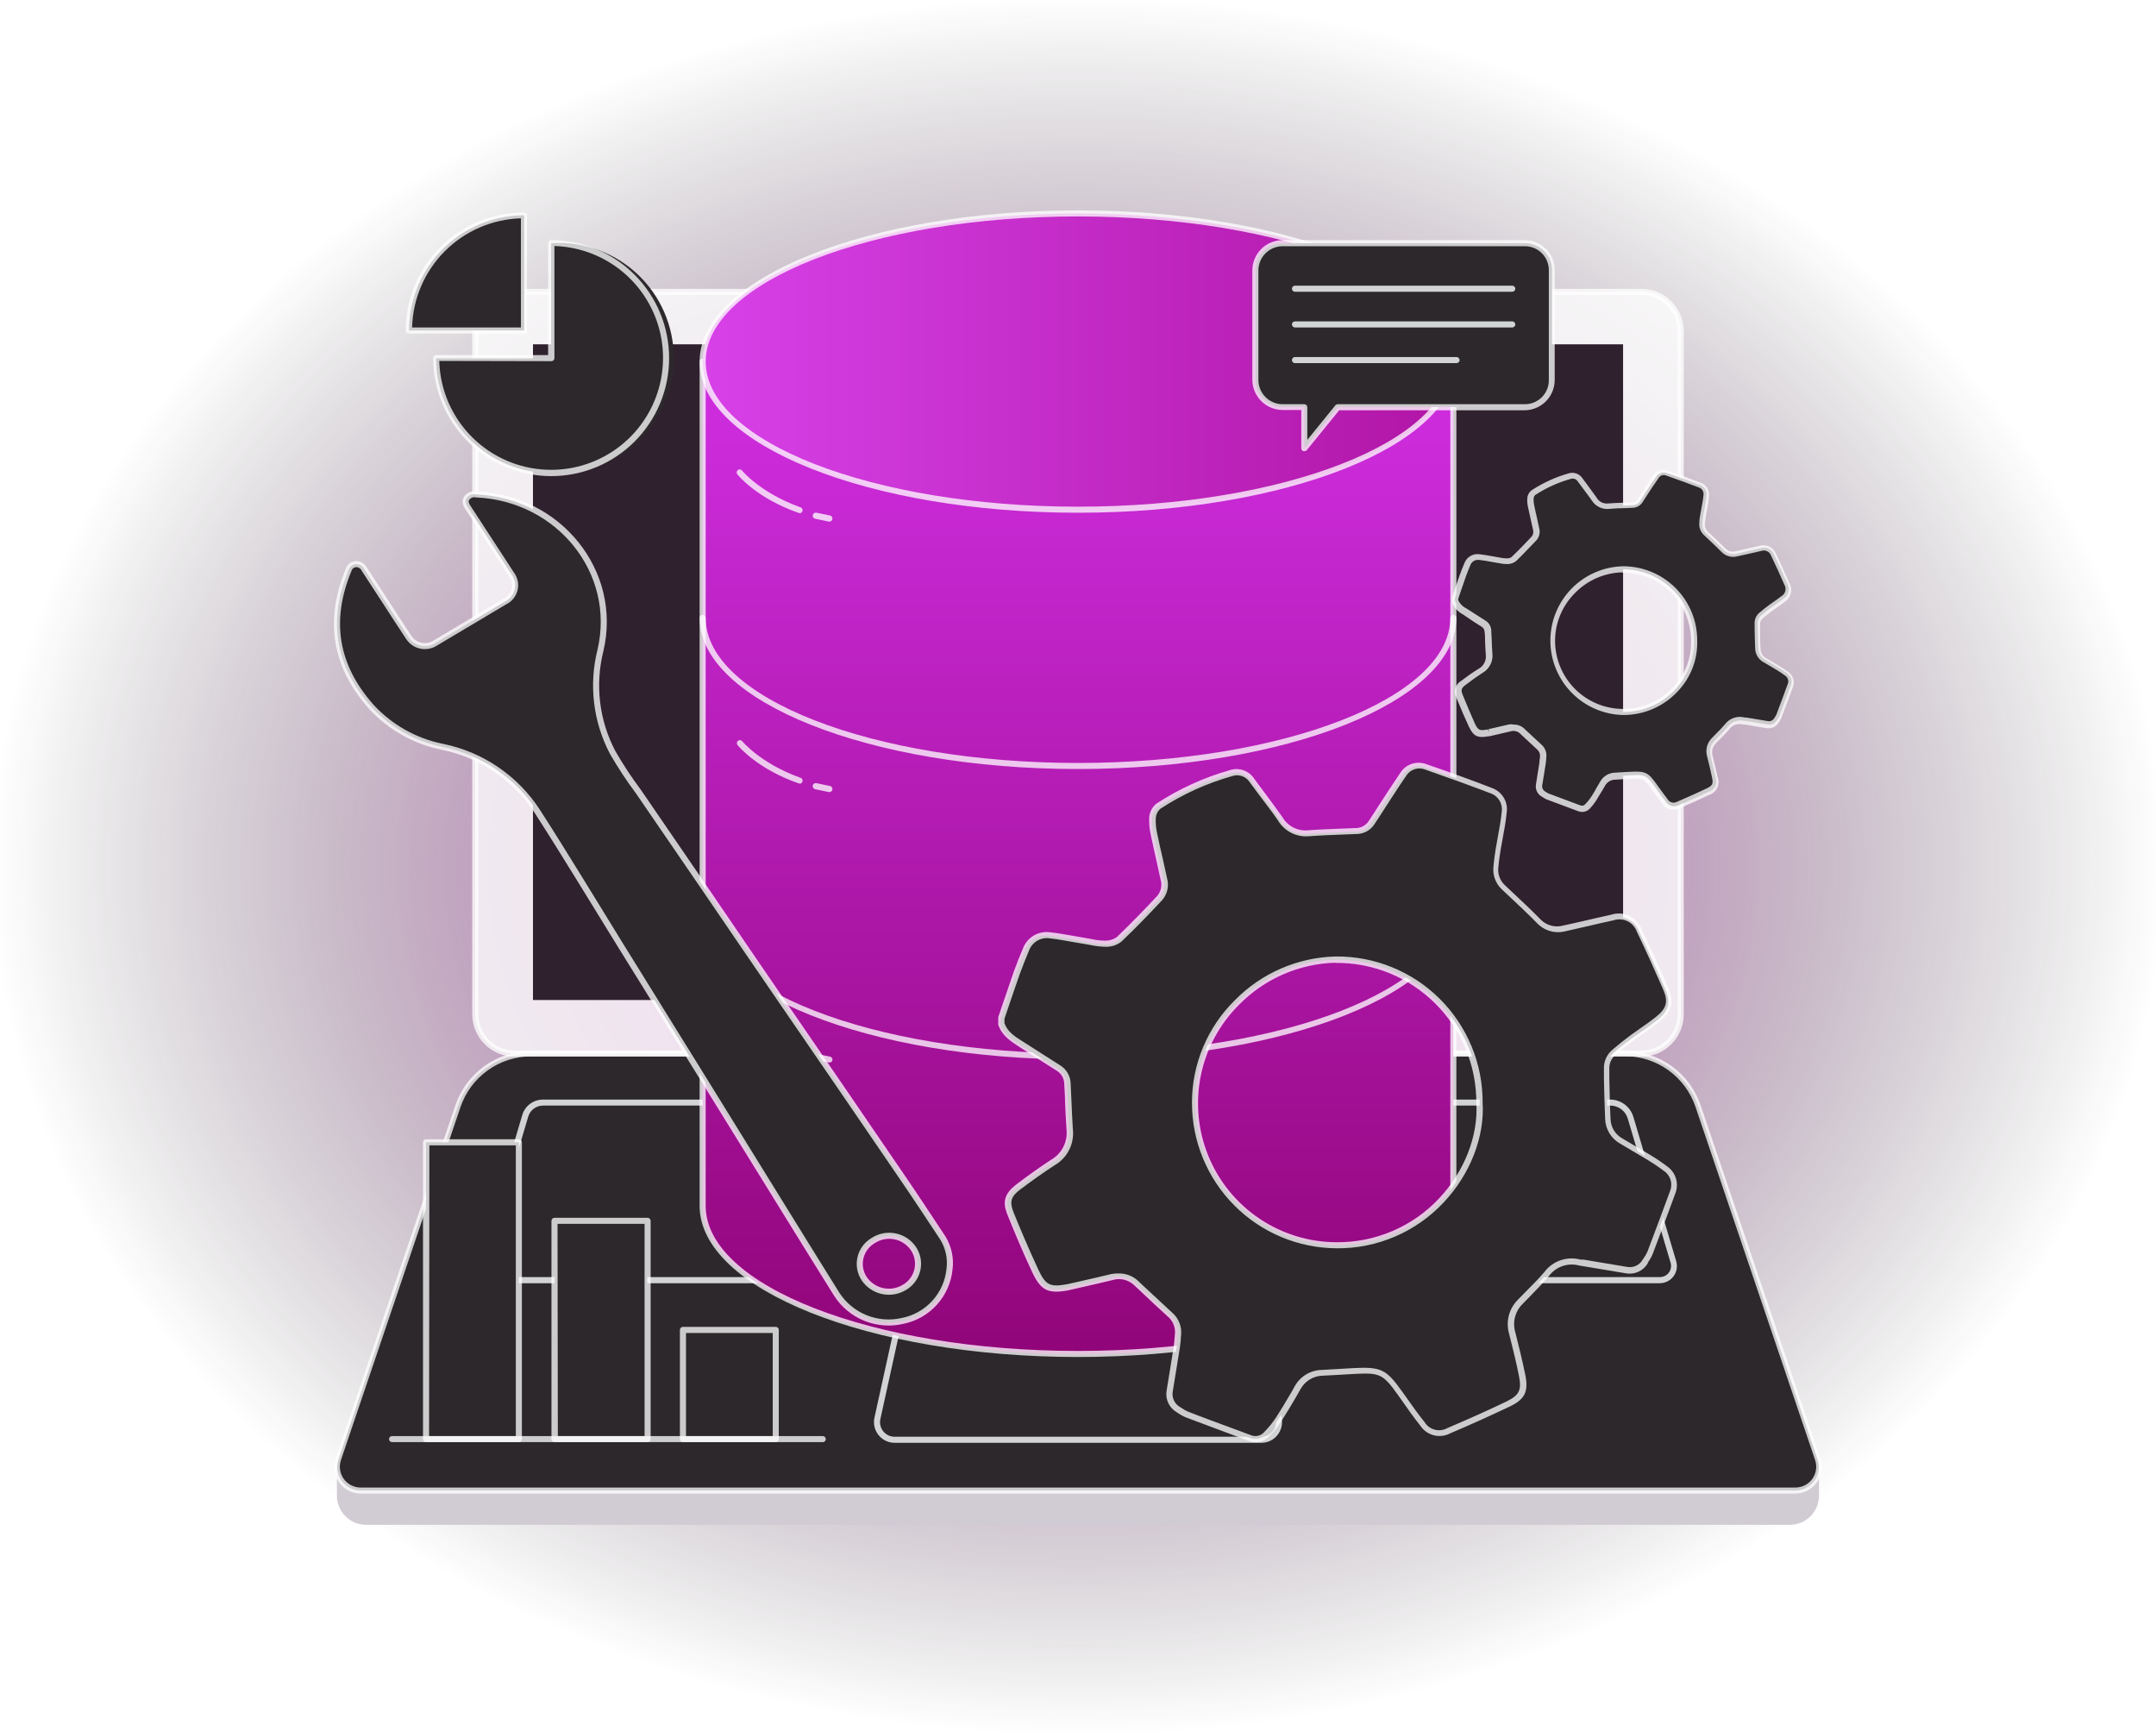
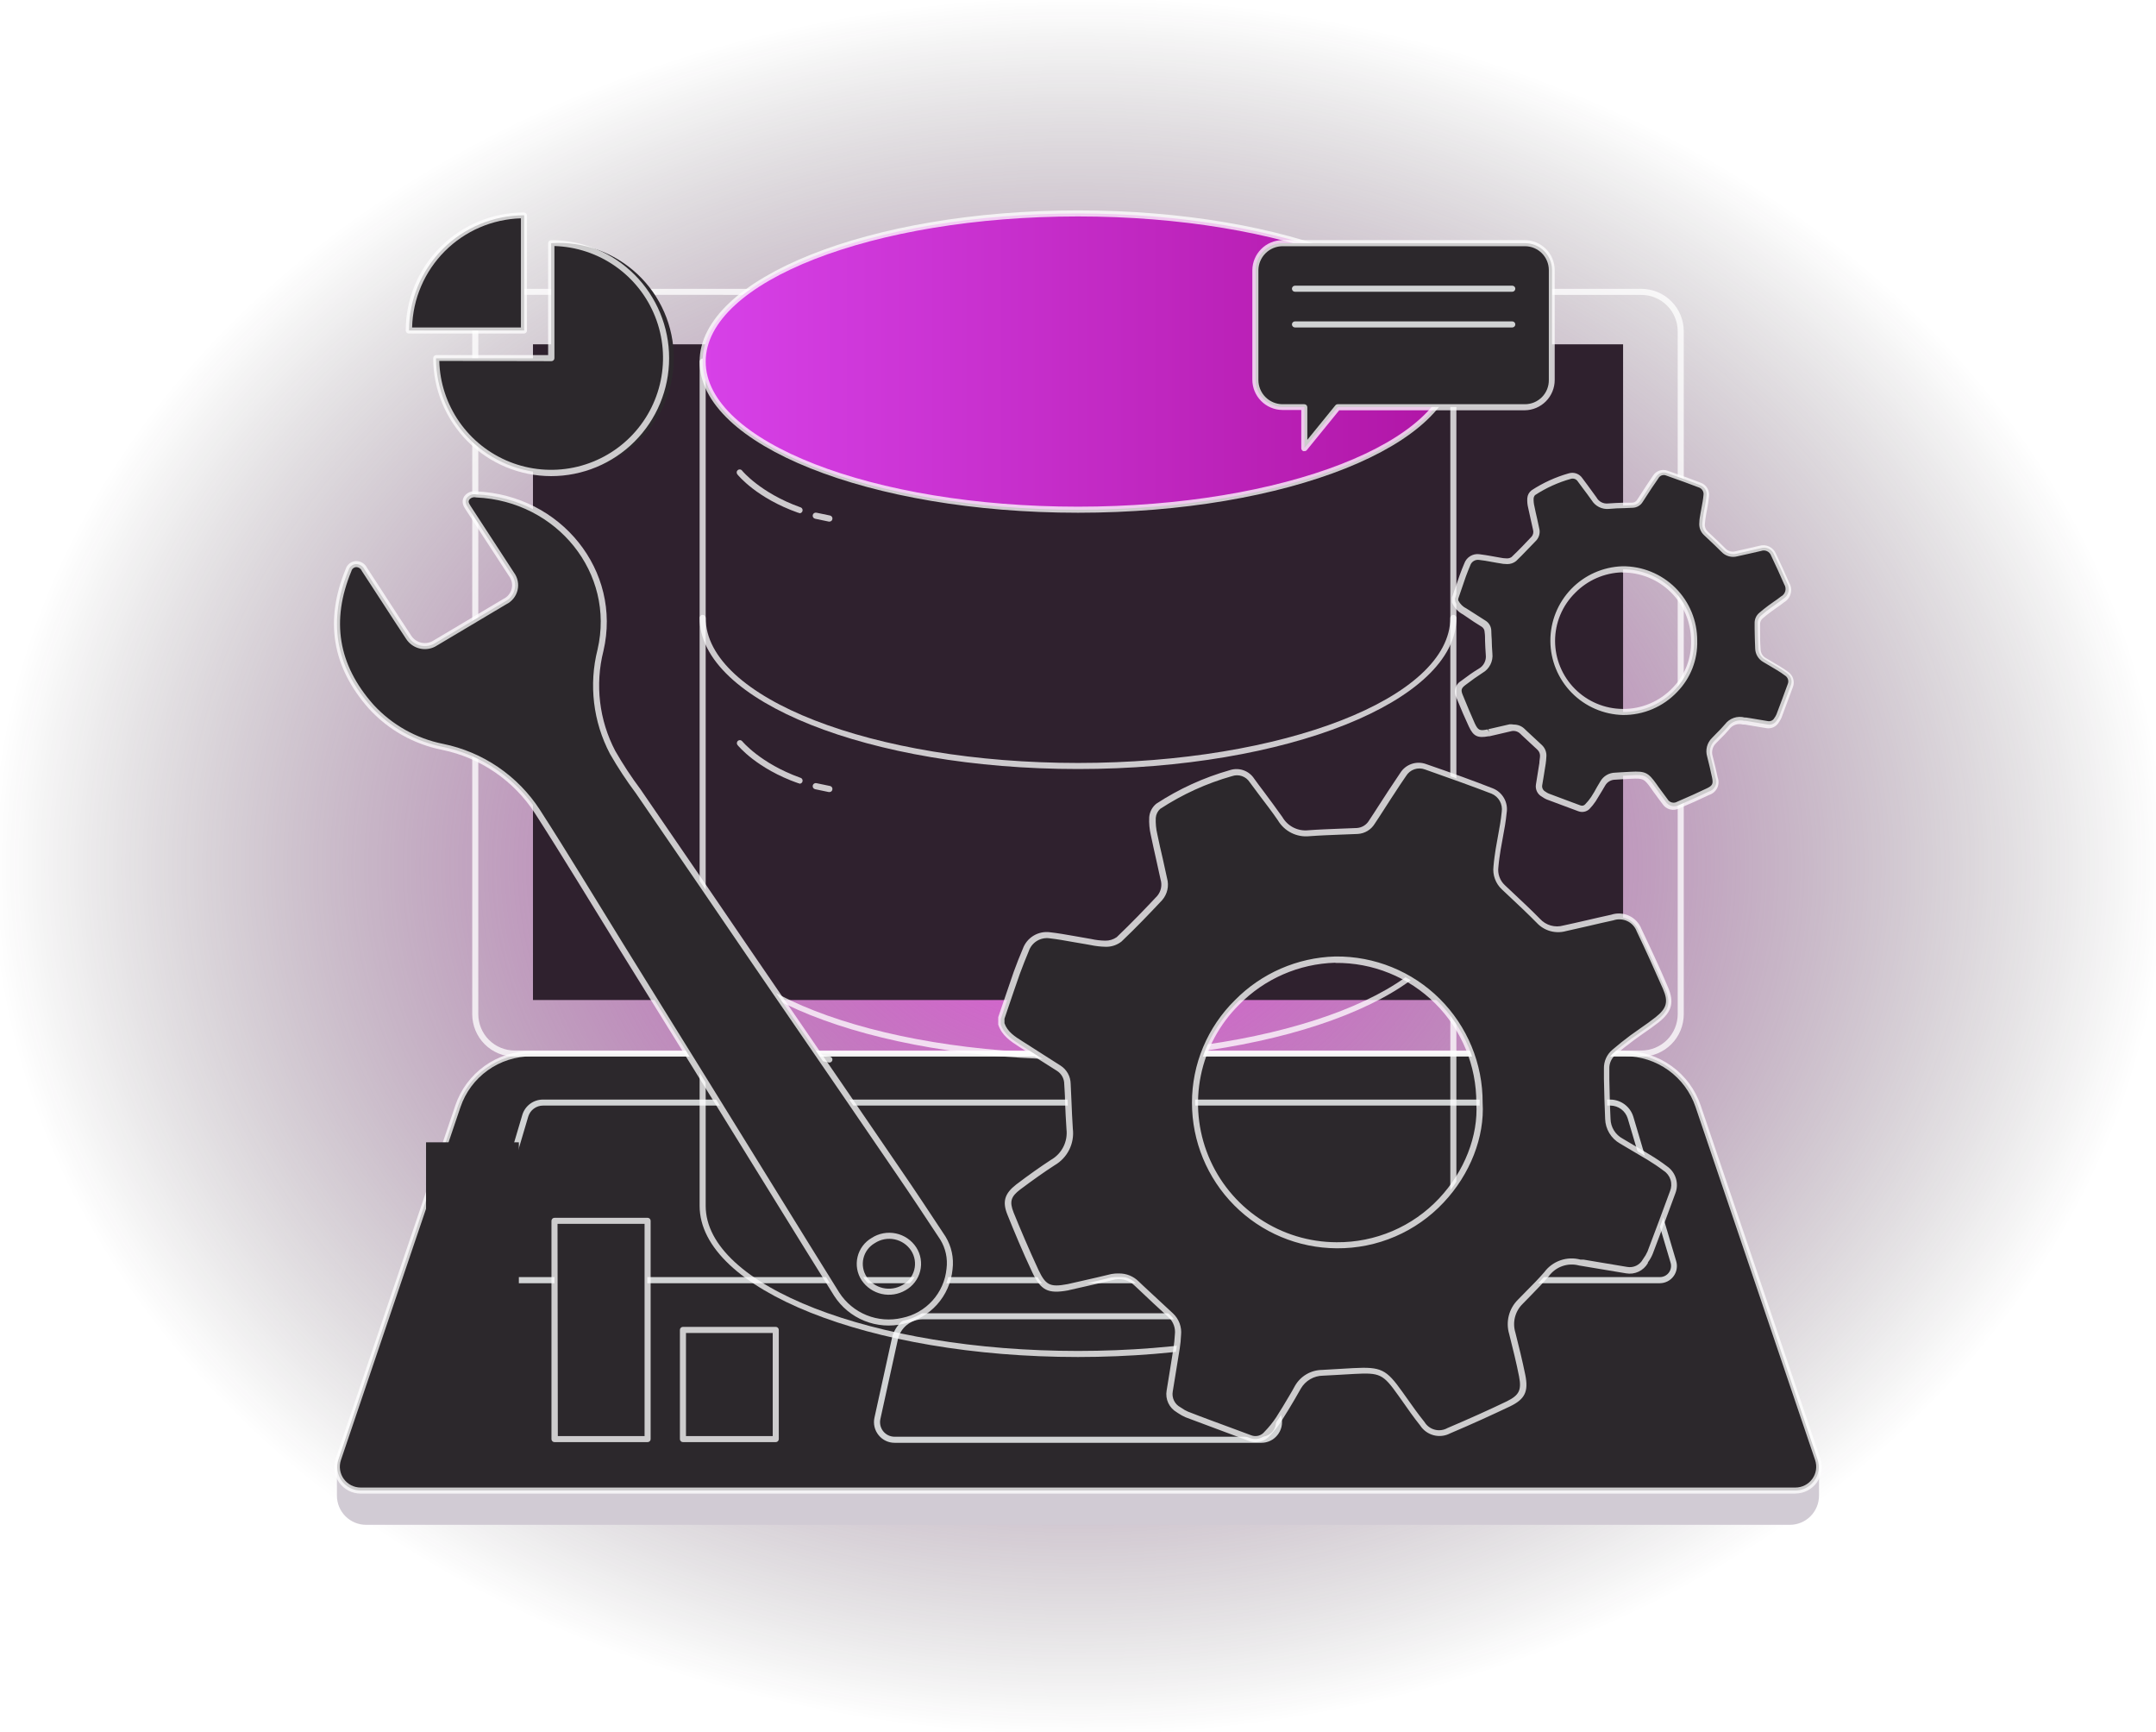
<svg xmlns="http://www.w3.org/2000/svg" width="361" height="290" viewBox="0 0 361 290" fill="none">
  <rect width="361" height="290" fill="url(#paint0_radial_61_144)" />
  <g clip-path="url(#clip0_61_144)">
    <path d="M56.426 245.193H304.574V250.39C304.574 251.685 304.059 252.927 303.144 253.842C302.228 254.758 300.986 255.272 299.691 255.272H61.298C60.004 255.272 58.762 254.758 57.846 253.842C56.931 252.927 56.416 251.685 56.416 250.39V245.193H56.426Z" fill="#D1CBD4" />
    <path d="M300.625 249.527H60.375C59.751 249.524 59.136 249.372 58.583 249.084C58.029 248.796 57.551 248.381 57.189 247.872C56.828 247.364 56.592 246.777 56.501 246.159C56.411 245.541 56.469 244.911 56.67 244.32L76.665 185.187C77.538 182.622 79.192 180.394 81.394 178.816C83.597 177.238 86.238 176.388 88.947 176.386H272.053C274.762 176.388 277.403 177.238 279.606 178.816C281.808 180.394 283.462 182.622 284.334 185.187L304.33 244.32C304.531 244.911 304.589 245.541 304.499 246.159C304.408 246.777 304.172 247.364 303.811 247.872C303.449 248.381 302.971 248.796 302.417 249.084C301.864 249.372 301.249 249.524 300.625 249.527Z" fill="#2C282C" />
    <path d="M300.625 250.045H60.375C59.675 250.042 58.985 249.874 58.363 249.553C57.741 249.233 57.204 248.769 56.796 248.2C56.388 247.631 56.12 246.974 56.015 246.282C55.91 245.59 55.971 244.883 56.193 244.219L76.229 185.085C77.126 182.423 78.836 180.109 81.117 178.47C83.399 176.831 86.138 175.95 88.947 175.95H272.053C274.862 175.95 277.601 176.831 279.883 178.47C282.164 180.109 283.874 182.423 284.771 185.085L304.807 244.209C305.029 244.873 305.089 245.58 304.985 246.272C304.88 246.964 304.612 247.621 304.204 248.19C303.796 248.759 303.259 249.222 302.637 249.543C302.015 249.864 301.325 250.032 300.625 250.035V250.045ZM88.947 176.843C86.333 176.845 83.784 177.665 81.66 179.188C79.535 180.712 77.942 182.863 77.102 185.339L57.076 244.463C56.905 244.985 56.859 245.54 56.944 246.083C57.028 246.626 57.24 247.141 57.561 247.587C57.883 248.032 58.306 248.395 58.795 248.646C59.284 248.897 59.825 249.029 60.375 249.03H300.625C301.178 249.03 301.724 248.899 302.216 248.646C302.708 248.394 303.133 248.027 303.455 247.578C303.778 247.129 303.988 246.609 304.07 246.062C304.151 245.515 304.101 244.956 303.924 244.432L283.898 185.308C283.058 182.832 281.464 180.682 279.34 179.158C277.216 177.634 274.667 176.814 272.053 176.813L88.947 176.843Z" fill="white" fill-opacity="0.76" />
    <path d="M277.94 214.825H83.466C82.959 214.825 82.459 214.708 82.006 214.481C81.553 214.254 81.159 213.924 80.856 213.517C80.553 213.111 80.35 212.639 80.262 212.14C80.174 211.641 80.204 211.128 80.35 210.643L87.455 186.648C87.677 185.908 88.132 185.258 88.751 184.796C89.371 184.333 90.123 184.082 90.896 184.08H269.627C270.492 184.086 271.333 184.367 272.027 184.884C272.721 185.401 273.231 186.125 273.484 186.953L280.66 211.13C280.788 211.556 280.814 212.006 280.738 212.444C280.662 212.883 280.485 213.297 280.221 213.655C279.957 214.014 279.614 214.306 279.218 214.509C278.822 214.711 278.385 214.82 277.94 214.825ZM90.926 185.085C90.371 185.085 89.831 185.264 89.385 185.595C88.939 185.925 88.611 186.391 88.45 186.922L81.345 210.927C81.247 211.26 81.228 211.612 81.29 211.954C81.352 212.296 81.492 212.619 81.699 212.897C81.907 213.176 82.177 213.402 82.487 213.559C82.797 213.715 83.139 213.798 83.486 213.799H277.94C278.23 213.799 278.516 213.73 278.775 213.6C279.034 213.47 279.259 213.281 279.432 213.048C279.605 212.816 279.722 212.546 279.773 212.261C279.824 211.976 279.808 211.682 279.726 211.404L272.54 187.227C272.349 186.61 271.966 186.071 271.448 185.686C270.93 185.301 270.303 185.09 269.658 185.085H90.926Z" fill="#D1D3D4" />
    <path d="M211.204 241.539H149.796C149.28 241.542 148.769 241.428 148.303 241.204C147.837 240.981 147.428 240.655 147.107 240.25C146.781 239.849 146.55 239.38 146.43 238.878C146.311 238.375 146.306 237.852 146.416 237.347L149.35 224C149.617 222.827 150.273 221.779 151.211 221.026C152.148 220.272 153.313 219.858 154.516 219.849H206.484C207.687 219.858 208.852 220.272 209.789 221.026C210.727 221.779 211.383 222.827 211.65 224L214.584 237.347C214.694 237.852 214.689 238.375 214.57 238.878C214.45 239.38 214.219 239.849 213.893 240.25C213.572 240.655 213.163 240.981 212.697 241.204C212.231 241.428 211.72 241.542 211.204 241.539ZM154.516 220.864C153.543 220.868 152.6 221.203 151.842 221.813C151.084 222.424 150.556 223.274 150.344 224.223L147.411 237.561C147.332 237.917 147.334 238.287 147.417 238.643C147.5 238.999 147.662 239.331 147.891 239.616C148.12 239.9 148.411 240.13 148.74 240.287C149.07 240.444 149.431 240.525 149.796 240.524H211.204C211.569 240.525 211.93 240.444 212.26 240.287C212.589 240.13 212.88 239.9 213.109 239.616C213.338 239.331 213.5 238.999 213.583 238.643C213.666 238.287 213.668 237.917 213.589 237.561L210.656 224.223C210.444 223.274 209.916 222.424 209.158 221.813C208.4 221.203 207.457 220.868 206.484 220.864H154.516Z" fill="#D1D3D4" />
-     <path d="M274.824 48.852H86.176C82.527 48.852 79.568 51.81 79.568 55.459V169.779C79.568 173.428 82.527 176.386 86.176 176.386H274.824C278.473 176.386 281.432 173.428 281.432 169.779V55.459C281.432 51.81 278.473 48.852 274.824 48.852Z" fill="white" fill-opacity="0.76" />
    <path d="M274.824 176.894H86.176C84.292 176.894 82.484 176.145 81.152 174.813C79.82 173.481 79.071 171.673 79.071 169.789V55.459C79.071 53.575 79.82 51.768 81.152 50.435C82.484 49.103 84.292 48.354 86.176 48.354H274.824C276.708 48.354 278.516 49.103 279.848 50.435C281.18 51.768 281.929 53.575 281.929 55.459V169.779C281.93 170.713 281.747 171.638 281.391 172.501C281.035 173.364 280.511 174.149 279.852 174.809C279.192 175.47 278.408 175.994 277.545 176.352C276.683 176.71 275.758 176.894 274.824 176.894ZM86.176 49.359C84.561 49.359 83.012 50.001 81.87 51.143C80.728 52.285 80.086 53.834 80.086 55.449V169.779C80.086 171.394 80.728 172.943 81.87 174.085C83.012 175.227 84.561 175.869 86.176 175.869H274.824C276.439 175.869 277.988 175.227 279.13 174.085C280.272 172.943 280.914 171.394 280.914 169.779V55.459C280.914 53.844 280.272 52.295 279.13 51.153C277.988 50.011 276.439 49.369 274.824 49.369L86.176 49.359Z" fill="white" fill-opacity="0.76" />
    <path d="M271.769 57.642H89.241V167.414H271.769V57.642Z" fill="#2F212E" />
-     <path d="M117.651 60.534V201.873C117.651 215.535 145.787 226.7 180.5 226.7C215.213 226.7 243.349 215.596 243.349 201.904V60.534H117.651Z" fill="url(#paint1_linear_61_144)" />
    <path d="M180.5 227.177C145.564 227.177 117.144 215.819 117.144 201.873V60.534C117.144 60.4 117.197 60.271 117.292 60.175C117.388 60.08 117.517 60.027 117.651 60.027H243.349C243.483 60.027 243.612 60.08 243.708 60.175C243.803 60.271 243.856 60.4 243.856 60.534V201.873C243.856 215.819 215.436 227.177 180.5 227.177ZM118.159 61.042V201.873C118.159 215.261 146.122 226.162 180.5 226.162C214.878 226.162 242.841 215.261 242.841 201.873V61.042H118.159Z" fill="white" fill-opacity="0.76" />
    <path d="M180.5 85.331C215.21 85.331 243.349 74.229 243.349 60.534C243.349 46.84 215.21 35.738 180.5 35.738C145.79 35.738 117.651 46.84 117.651 60.534C117.651 74.229 145.79 85.331 180.5 85.331Z" fill="url(#paint2_linear_61_144)" />
    <path d="M180.5 85.838C145.564 85.838 117.144 74.481 117.144 60.534C117.144 46.588 145.564 35.22 180.5 35.22C215.436 35.22 243.856 46.578 243.856 60.534C243.856 74.491 215.436 85.838 180.5 85.838ZM180.5 36.235C146.122 36.235 118.159 47.136 118.159 60.534C118.159 73.932 146.122 84.823 180.5 84.823C214.878 84.823 242.841 73.922 242.841 60.534C242.841 47.147 214.878 36.235 180.5 36.235Z" fill="white" fill-opacity="0.76" />
    <path d="M180.5 128.742C145.564 128.742 117.144 117.395 117.144 103.438C117.144 103.304 117.197 103.175 117.292 103.08C117.388 102.984 117.517 102.931 117.651 102.931C117.786 102.931 117.915 102.984 118.01 103.08C118.105 103.175 118.159 103.304 118.159 103.438C118.159 116.836 146.122 127.727 180.5 127.727C214.878 127.727 242.841 116.836 242.841 103.438C242.841 103.304 242.895 103.175 242.99 103.08C243.085 102.984 243.214 102.931 243.349 102.931C243.483 102.931 243.612 102.984 243.708 103.08C243.803 103.175 243.856 103.304 243.856 103.438C243.856 117.395 215.436 128.742 180.5 128.742Z" fill="white" fill-opacity="0.76" />
    <path d="M180.5 177.371C145.564 177.371 117.144 166.013 117.144 152.057C117.144 151.922 117.197 151.793 117.292 151.698C117.388 151.603 117.517 151.549 117.651 151.549C117.785 151.552 117.913 151.606 118.007 151.701C118.102 151.796 118.156 151.923 118.159 152.057C118.159 165.455 146.122 176.356 180.5 176.356C214.878 176.356 242.841 165.455 242.841 152.057C242.844 151.923 242.898 151.796 242.993 151.701C243.087 151.606 243.215 151.552 243.349 151.549C243.483 151.549 243.612 151.603 243.708 151.698C243.803 151.793 243.856 151.922 243.856 152.057C243.856 166.013 215.436 177.371 180.5 177.371Z" fill="white" fill-opacity="0.76" />
    <path d="M133.81 85.838H133.637C126.675 83.372 123.63 79.606 123.487 79.444C123.439 79.393 123.402 79.332 123.378 79.266C123.355 79.2 123.345 79.129 123.35 79.059C123.355 78.989 123.375 78.921 123.408 78.859C123.44 78.797 123.486 78.742 123.541 78.698C123.596 78.654 123.659 78.623 123.727 78.605C123.795 78.587 123.866 78.583 123.935 78.594C124.005 78.605 124.071 78.63 124.13 78.668C124.19 78.706 124.24 78.756 124.279 78.814C124.279 78.814 127.324 82.519 133.962 84.904C134.097 84.927 134.217 85.003 134.296 85.114C134.375 85.225 134.406 85.364 134.383 85.498C134.361 85.633 134.285 85.753 134.174 85.832C134.062 85.911 133.924 85.942 133.79 85.919L133.81 85.838Z" fill="white" fill-opacity="0.76" />
    <path d="M138.885 87.32H138.773L136.49 86.843C136.355 86.816 136.237 86.737 136.16 86.623C136.084 86.508 136.057 86.369 136.084 86.234C136.111 86.1 136.19 85.981 136.304 85.905C136.418 85.829 136.558 85.801 136.693 85.828L138.987 86.305C139.052 86.32 139.114 86.347 139.169 86.385C139.224 86.424 139.27 86.473 139.306 86.529C139.342 86.586 139.366 86.649 139.378 86.715C139.389 86.781 139.387 86.849 139.372 86.914C139.353 87.029 139.293 87.133 139.204 87.207C139.114 87.282 139.001 87.322 138.885 87.32Z" fill="white" fill-opacity="0.76" />
    <path d="M133.81 131.117H133.637C126.675 128.651 123.63 124.885 123.487 124.723C123.404 124.618 123.366 124.484 123.382 124.351C123.397 124.218 123.464 124.096 123.569 124.012C123.674 123.929 123.808 123.891 123.941 123.907C124.074 123.922 124.195 123.989 124.279 124.094C124.279 124.094 127.324 127.798 133.962 130.184C134.097 130.207 134.217 130.282 134.296 130.393C134.375 130.505 134.406 130.643 134.383 130.777C134.361 130.912 134.285 131.032 134.174 131.111C134.062 131.19 133.924 131.222 133.79 131.199L133.81 131.117Z" fill="white" fill-opacity="0.76" />
    <path d="M138.885 132.599H138.773L136.49 132.122C136.355 132.095 136.237 132.016 136.16 131.902C136.084 131.788 136.057 131.648 136.084 131.513C136.111 131.379 136.19 131.26 136.304 131.184C136.418 131.108 136.558 131.08 136.693 131.107L138.987 131.584C139.052 131.598 139.113 131.624 139.168 131.661C139.223 131.699 139.27 131.747 139.306 131.802C139.342 131.858 139.366 131.921 139.377 131.986C139.389 132.052 139.387 132.119 139.372 132.183C139.355 132.3 139.296 132.406 139.207 132.483C139.117 132.559 139.003 132.601 138.885 132.599Z" fill="white" fill-opacity="0.76" />
    <path d="M133.81 176.397H133.637C126.675 173.93 123.63 170.165 123.487 170.002C123.404 169.897 123.366 169.763 123.382 169.63C123.397 169.497 123.464 169.375 123.569 169.292C123.674 169.209 123.808 169.171 123.941 169.186C124.074 169.201 124.195 169.268 124.279 169.373C124.279 169.373 127.324 173.078 133.962 175.463C134.097 175.486 134.217 175.561 134.296 175.672C134.375 175.784 134.406 175.922 134.383 176.057C134.361 176.191 134.285 176.311 134.174 176.39C134.062 176.469 133.924 176.501 133.79 176.478L133.81 176.397Z" fill="white" fill-opacity="0.76" />
    <path d="M138.885 177.879H138.773L136.49 177.401C136.424 177.388 136.362 177.362 136.307 177.325C136.252 177.288 136.204 177.24 136.168 177.184C136.131 177.128 136.105 177.066 136.093 177.001C136.08 176.935 136.08 176.868 136.094 176.803C136.107 176.738 136.133 176.676 136.171 176.621C136.208 176.566 136.256 176.519 136.312 176.484C136.368 176.448 136.43 176.423 136.495 176.412C136.561 176.4 136.628 176.402 136.693 176.417L138.987 176.894C139.052 176.907 139.113 176.933 139.168 176.971C139.223 177.008 139.27 177.056 139.306 177.112C139.342 177.168 139.366 177.23 139.377 177.296C139.389 177.361 139.387 177.428 139.372 177.493C139.349 177.604 139.287 177.703 139.198 177.773C139.109 177.844 138.998 177.881 138.885 177.879Z" fill="white" fill-opacity="0.76" />
    <path d="M167.579 170.55C168.442 168.023 169.284 165.475 170.167 162.988C170.634 161.679 171.182 160.4 171.69 159.121C171.972 158.315 172.524 157.631 173.253 157.185C173.982 156.739 174.842 156.559 175.689 156.675C177.719 156.898 179.749 157.335 181.779 157.69C182.861 157.927 183.961 158.069 185.067 158.116C185.882 158.131 186.679 157.874 187.331 157.386C189.665 155.163 191.909 152.828 194.121 150.474C194.493 150.034 194.75 149.509 194.871 148.946C194.991 148.383 194.971 147.799 194.812 147.246C194.294 144.779 193.695 142.333 193.187 139.867C192.954 138.911 192.865 137.926 192.924 136.944C192.951 136.585 193.05 136.235 193.213 135.914C193.377 135.594 193.603 135.309 193.878 135.076C197.637 132.624 201.743 130.749 206.058 129.514C206.697 129.309 207.386 129.322 208.017 129.55C208.649 129.777 209.187 130.207 209.549 130.772C211.102 132.904 212.736 134.995 214.228 137.177C214.713 138.001 215.424 138.668 216.277 139.098C217.13 139.528 218.089 139.703 219.04 139.603C221.739 139.4 224.439 139.359 227.16 139.227C227.657 139.201 228.139 139.052 228.566 138.796C228.992 138.539 229.349 138.182 229.606 137.756C230.57 136.335 231.473 134.873 232.417 133.432C233.229 132.193 234.031 130.955 234.894 129.757C235.268 129.143 235.845 128.679 236.525 128.443C237.204 128.208 237.945 128.217 238.619 128.468C242.364 129.757 246.099 131.087 249.784 132.528C250.487 132.801 251.074 133.309 251.444 133.967C251.814 134.624 251.945 135.389 251.814 136.132C251.621 138.212 251.144 140.252 250.799 142.323C250.637 143.338 250.494 144.262 250.413 145.246C250.339 145.876 250.413 146.514 250.63 147.11C250.847 147.706 251.2 148.242 251.662 148.677C253.631 150.534 255.63 152.361 257.528 154.3C258.078 154.886 258.776 155.31 259.549 155.529C260.321 155.747 261.139 155.75 261.913 155.538C264.583 154.96 267.242 154.31 269.911 153.732C270.79 153.436 271.748 153.493 272.585 153.89C273.423 154.288 274.072 154.995 274.398 155.863C275.92 159.05 277.389 162.264 278.803 165.506C279.818 167.86 279.462 169.231 277.422 170.834C276.052 171.931 274.57 172.864 273.159 173.879C272.144 174.631 271.129 175.412 270.206 176.234C269.799 176.57 269.475 176.994 269.259 177.474C269.042 177.955 268.939 178.479 268.957 179.005C269.028 181.807 269.069 184.608 269.201 187.399C269.219 188.159 269.435 188.901 269.826 189.552C270.218 190.203 270.772 190.741 271.434 191.114C272.966 192.038 274.479 192.911 276.042 193.844C276.991 194.411 277.909 195.027 278.793 195.692C279.432 196.113 279.905 196.743 280.131 197.474C280.357 198.206 280.322 198.993 280.031 199.701C278.803 203.081 277.534 206.441 276.265 209.851C276.037 210.355 275.758 210.835 275.433 211.282C275.131 211.825 274.665 212.26 274.102 212.524C273.539 212.788 272.908 212.869 272.297 212.754L265.019 211.475C264.836 211.475 264.654 211.475 264.471 211.384C263.455 211.113 262.382 211.154 261.39 211.501C260.398 211.849 259.533 212.487 258.909 213.332C257.538 214.956 255.986 216.377 254.514 217.951C253.831 218.623 253.344 219.469 253.107 220.397C252.869 221.325 252.888 222.301 253.164 223.219C253.763 225.573 254.341 227.938 254.828 230.324C255.316 232.709 254.828 233.927 252.545 235.033C249.246 236.617 245.907 238.078 242.547 239.53C241.801 239.939 240.927 240.047 240.104 239.831C239.281 239.616 238.572 239.094 238.122 238.373C236.822 236.738 235.635 235.013 234.417 233.298C231.808 229.633 231.159 229.309 226.662 229.532C224.906 229.623 223.16 229.735 221.415 229.836C220.579 229.843 219.759 230.068 219.037 230.488C218.314 230.908 217.713 231.509 217.294 232.232C216.218 233.998 215.203 235.794 214.086 237.52C213.49 238.418 212.811 239.257 212.056 240.027C211.728 240.422 211.284 240.704 210.786 240.832C210.288 240.959 209.763 240.926 209.285 240.737C205.743 239.428 202.18 238.119 198.668 236.779C198.193 236.566 197.74 236.304 197.319 235.997C196.773 235.699 196.336 235.236 196.068 234.675C195.801 234.114 195.716 233.483 195.827 232.871C196.212 230.466 196.618 228.07 196.994 225.675C197.105 224.944 197.166 224.213 197.207 223.472C197.275 222.874 197.2 222.268 196.991 221.704C196.781 221.14 196.441 220.633 195.999 220.224C194.071 218.458 192.162 216.672 190.254 214.875C189.712 214.349 189.04 213.978 188.307 213.8C187.573 213.621 186.805 213.642 186.082 213.86C183.728 214.449 181.353 214.967 178.977 215.505L178.703 215.576C175.608 216.134 174.643 215.728 173.263 212.886C171.771 209.719 170.411 206.491 169.102 203.243C168.29 201.213 168.645 200.137 170.38 198.818C172.116 197.498 174.187 195.996 176.176 194.707C177.144 194.157 177.928 193.334 178.432 192.342C178.935 191.349 179.136 190.23 179.008 189.125C178.835 186.608 178.774 184.05 178.643 181.563C178.639 181.036 178.502 180.519 178.244 180.06C177.987 179.6 177.618 179.213 177.171 178.934C175.08 177.594 172.959 176.275 170.868 174.925C169.508 174.032 168.117 173.149 167.559 171.474L167.579 170.55ZM247.764 184.618C247.771 181.459 247.151 178.329 245.941 175.41C244.731 172.492 242.954 169.842 240.713 167.615C238.472 165.387 235.812 163.626 232.886 162.433C229.961 161.24 226.827 160.639 223.668 160.664C212.625 160.613 200.1 170.296 200.11 184.649C200.152 190.929 202.66 196.941 207.093 201.389C211.527 205.838 217.53 208.366 223.81 208.43C239.177 208.491 248.403 195.235 247.744 184.618H247.764Z" fill="#2C282C" />
    <path d="M210.179 241.428C209.814 241.428 209.452 241.359 209.113 241.225L206.22 240.149C203.642 239.195 201.074 238.241 198.506 237.266C198.057 237.072 197.629 236.834 197.227 236.556L197.045 236.434C196.421 236.077 195.923 235.537 195.618 234.887C195.312 234.236 195.215 233.508 195.339 232.8C195.502 231.785 195.674 230.679 195.857 229.613C196.07 228.273 196.293 226.944 196.507 225.553C196.598 224.924 196.669 224.244 196.72 223.401C196.784 222.881 196.725 222.353 196.549 221.86C196.373 221.366 196.084 220.921 195.705 220.559C194.03 219.037 192.386 217.514 190.731 215.931L189.96 215.21C189.483 214.737 188.886 214.403 188.233 214.244C187.58 214.084 186.896 214.106 186.255 214.307C184.601 214.713 182.936 215.088 181.282 215.464L179.049 215.971L178.856 216.022C175.466 216.641 174.288 216.022 172.867 213.048C171.223 209.567 169.771 206.055 168.696 203.385C167.802 201.193 168.188 199.833 170.137 198.31C172.329 196.646 174.197 195.337 175.963 194.179C176.854 193.677 177.577 192.922 178.041 192.01C178.505 191.098 178.69 190.07 178.572 189.054C178.46 187.491 178.399 185.927 178.328 184.364C178.328 183.41 178.247 182.446 178.196 181.492C178.197 181.045 178.084 180.605 177.867 180.214C177.651 179.823 177.337 179.494 176.958 179.259L174.298 177.574C173.08 176.803 171.862 176.031 170.655 175.25C169.203 174.306 167.741 173.362 167.143 171.535C167.133 171.481 167.133 171.426 167.143 171.372V170.449C167.132 170.395 167.132 170.34 167.143 170.286L167.914 168.023C168.513 166.247 169.112 164.481 169.731 162.714C170.218 161.354 170.746 160.045 171.263 158.827C171.59 157.922 172.216 157.155 173.037 156.653C173.858 156.151 174.826 155.944 175.78 156.066C177.14 156.218 178.511 156.462 179.84 156.695C180.53 156.817 181.221 156.949 181.87 157.051L182.682 157.193C183.465 157.37 184.265 157.465 185.068 157.477C185.753 157.489 186.425 157.283 186.986 156.888C189.473 154.513 191.807 152.077 193.756 149.996C194.077 149.62 194.297 149.168 194.396 148.684C194.496 148.2 194.471 147.698 194.324 147.225C194.091 146.129 193.847 145.043 193.604 143.957C193.299 142.587 192.985 141.217 192.7 139.836C192.465 138.839 192.373 137.814 192.426 136.791C192.463 136.357 192.587 135.934 192.791 135.549C192.995 135.163 193.275 134.823 193.614 134.548C197.415 132.059 201.574 130.163 205.946 128.925C206.687 128.684 207.487 128.694 208.221 128.955C208.956 129.216 209.583 129.712 210.006 130.366C210.554 131.128 211.112 131.869 211.681 132.62C212.696 133.97 213.711 135.37 214.726 136.791C215.158 137.54 215.799 138.148 216.57 138.539C217.342 138.93 218.21 139.088 219.07 138.994C220.826 138.862 222.612 138.801 224.338 138.73L227.19 138.618C227.603 138.592 228.004 138.465 228.358 138.249C228.711 138.034 229.007 137.735 229.22 137.38C229.788 136.538 230.336 135.675 230.885 134.822C231.26 134.233 231.646 133.635 232.032 133.056L232.438 132.427C233.107 131.412 233.787 130.397 234.468 129.382C234.909 128.682 235.577 128.154 236.36 127.887C237.143 127.619 237.994 127.627 238.771 127.91C243.278 129.463 246.729 130.711 249.936 131.97C250.741 132.285 251.413 132.868 251.838 133.62C252.264 134.373 252.416 135.249 252.271 136.101C252.139 137.492 251.885 138.892 251.631 140.232C251.509 140.932 251.377 141.623 251.266 142.262C251.124 143.176 250.971 144.16 250.89 145.155C250.814 145.713 250.873 146.282 251.064 146.812C251.255 147.342 251.572 147.818 251.986 148.2L253.367 149.499C254.859 150.9 256.412 152.351 257.863 153.833C258.348 154.362 258.97 154.745 259.66 154.941C260.35 155.136 261.081 155.136 261.771 154.939C263.07 154.665 264.369 154.361 265.658 154.067C266.948 153.772 268.399 153.427 269.779 153.133C270.772 152.802 271.854 152.868 272.8 153.316C273.746 153.765 274.481 154.561 274.854 155.538C276.377 158.736 277.899 161.984 279.259 165.201C280.376 167.759 279.97 169.373 277.737 171.139C276.925 171.778 276.062 172.387 275.22 172.966C274.631 173.382 274.042 173.788 273.464 174.224C272.388 175.016 271.434 175.777 270.541 176.559C270.189 176.844 269.908 177.207 269.721 177.619C269.534 178.031 269.446 178.482 269.465 178.934V180.67C269.515 182.852 269.556 185.105 269.668 187.318C269.683 187.998 269.879 188.663 270.236 189.242C270.593 189.822 271.097 190.296 271.698 190.617C272.347 191.013 273.007 191.398 273.667 191.784C274.55 192.302 275.433 192.799 276.306 193.347C277.274 193.924 278.209 194.554 279.107 195.235C279.828 195.724 280.36 196.444 280.615 197.277C280.869 198.11 280.832 199.004 280.508 199.813C279.341 203.02 278.102 206.319 276.732 209.912C276.526 210.417 276.256 210.895 275.93 211.333L275.91 211.475C275.55 212.097 275.007 212.594 274.355 212.897C273.704 213.201 272.974 213.296 272.266 213.17L267.516 212.378L264.796 211.922C264.666 211.912 264.537 211.892 264.41 211.861C263.483 211.608 262.5 211.643 261.594 211.962C260.687 212.281 259.899 212.869 259.335 213.647C258.371 214.784 257.305 215.87 256.29 216.915L254.95 218.286C254.327 218.896 253.884 219.665 253.669 220.51C253.454 221.355 253.476 222.243 253.732 223.076C254.301 225.33 254.9 227.745 255.397 230.181C255.955 232.963 255.336 234.241 252.829 235.449C249.784 236.891 246.556 238.372 242.821 239.956C241.971 240.405 240.984 240.519 240.055 240.277C239.125 240.034 238.319 239.453 237.797 238.647C236.721 237.297 235.706 235.865 234.752 234.485L234.092 233.561C231.575 230.019 231.047 229.786 226.784 230.009L223.8 230.181L221.526 230.303C220.773 230.309 220.033 230.512 219.382 230.891C218.73 231.27 218.189 231.813 217.811 232.465L216.796 234.241C216.106 235.409 215.396 236.606 214.645 237.763C214.055 238.691 213.375 239.558 212.615 240.352C212.313 240.699 211.938 240.976 211.517 241.162C211.096 241.348 210.639 241.439 210.179 241.428ZM187.392 213.19C187.996 213.186 188.595 213.301 189.154 213.53C189.713 213.758 190.221 214.094 190.65 214.52L191.411 215.241C193.066 216.794 194.71 218.286 196.385 219.859C196.884 220.318 197.268 220.888 197.506 221.523C197.744 222.157 197.829 222.839 197.755 223.513C197.726 224.268 197.651 225.02 197.532 225.766C197.329 227.106 197.105 228.436 196.882 229.775L196.364 232.952C196.272 233.468 196.345 234 196.573 234.473C196.8 234.945 197.172 235.333 197.633 235.581L197.826 235.703C198.157 235.945 198.515 236.15 198.892 236.312C201.46 237.327 204.028 238.241 206.606 239.205L209.499 240.281C209.886 240.434 210.312 240.458 210.714 240.351C211.116 240.243 211.473 240.008 211.732 239.682C212.461 238.938 213.117 238.125 213.69 237.256C214.431 236.119 215.132 234.922 215.822 233.764C216.177 233.176 216.522 232.577 216.837 231.988C217.297 231.192 217.956 230.529 218.75 230.064C219.543 229.6 220.444 229.35 221.364 229.339L223.627 229.207L226.611 229.034C231.26 228.801 232.103 229.207 234.813 233.013L235.472 233.937C236.437 235.307 237.442 236.728 238.517 238.058C238.9 238.692 239.514 239.153 240.23 239.342C240.946 239.532 241.708 239.435 242.354 239.073C246.069 237.489 249.327 236.028 252.321 234.587C254.351 233.572 254.798 232.739 254.351 230.435C253.905 228.131 253.265 225.604 252.697 223.33C252.397 222.328 252.375 221.262 252.635 220.249C252.894 219.235 253.424 218.311 254.169 217.575L255.519 216.195C256.534 215.18 257.599 214.104 258.564 212.987C259.247 212.061 260.194 211.364 261.281 210.987C262.368 210.61 263.544 210.572 264.654 210.876H264.948H265.171L267.699 211.302L272.449 212.094C272.964 212.189 273.496 212.119 273.968 211.893C274.44 211.666 274.829 211.296 275.078 210.836L275.159 210.714C275.437 210.339 275.672 209.934 275.859 209.506C277.219 205.913 278.458 202.614 279.625 199.417C279.879 198.81 279.91 198.133 279.713 197.505C279.516 196.877 279.104 196.339 278.549 195.986C277.682 195.33 276.78 194.72 275.849 194.159C274.976 193.631 274.103 193.144 273.22 192.606C272.561 192.22 271.901 191.835 271.251 191.439C270.516 191.023 269.901 190.424 269.465 189.7C269.029 188.976 268.788 188.152 268.764 187.308C268.663 185.085 268.612 182.822 268.561 180.639V178.904C268.543 178.303 268.661 177.705 268.907 177.157C269.154 176.608 269.521 176.123 269.982 175.737C270.896 174.945 271.88 174.164 272.967 173.352L274.753 172.083C275.575 171.514 276.428 170.916 277.219 170.286C279.087 168.804 279.381 167.698 278.448 165.556C277.047 162.349 275.575 159.111 274.053 155.924C273.771 155.165 273.203 154.546 272.47 154.201C271.738 153.856 270.9 153.811 270.135 154.077C268.764 154.371 267.394 154.686 266.075 155L262.177 155.883C261.319 156.118 260.414 156.113 259.559 155.87C258.703 155.627 257.931 155.154 257.325 154.503C255.874 153.031 254.341 151.58 252.849 150.189L251.469 148.89C250.95 148.406 250.553 147.806 250.31 147.139C250.067 146.473 249.984 145.758 250.068 145.053C250.149 144.038 250.302 143.023 250.444 142.09C250.565 141.379 250.687 140.679 250.819 139.978C251.063 138.659 251.317 137.278 251.448 135.918C251.546 135.295 251.432 134.656 251.125 134.104C250.818 133.553 250.335 133.119 249.753 132.873C246.526 131.635 243.085 130.397 238.588 128.813C238.017 128.598 237.388 128.589 236.812 128.79C236.235 128.99 235.746 129.386 235.432 129.91C234.731 130.925 234.051 131.94 233.402 132.955L232.986 133.584C232.6 134.173 232.224 134.761 231.849 135.35C231.291 136.213 230.743 137.075 230.174 137.918C229.873 138.409 229.457 138.82 228.962 139.115C228.467 139.411 227.908 139.581 227.332 139.613L224.47 139.725C222.754 139.796 220.978 139.857 219.243 139.989C218.203 140.096 217.155 139.904 216.221 139.434C215.288 138.965 214.508 138.238 213.975 137.339C213.021 135.939 211.945 134.548 210.93 133.208C210.361 132.457 209.803 131.706 209.245 130.945C208.939 130.47 208.483 130.112 207.949 129.928C207.415 129.744 206.835 129.744 206.301 129.93C202.028 131.134 197.965 132.986 194.253 135.421C193.832 135.81 193.571 136.342 193.522 136.913C193.481 137.845 193.57 138.777 193.786 139.684C194.071 141.054 194.375 142.425 194.69 143.744C194.933 144.84 195.177 145.926 195.41 147.022C195.59 147.655 195.609 148.322 195.465 148.964C195.322 149.606 195.02 150.201 194.588 150.697C192.629 152.788 190.285 155.244 187.778 157.629C187.036 158.208 186.12 158.516 185.179 158.502C184.309 158.487 183.442 158.389 182.591 158.208L181.799 158.066L179.708 157.71C178.409 157.477 177.059 157.233 175.73 157.081C174.991 156.979 174.239 157.138 173.605 157.531C172.972 157.924 172.495 158.526 172.258 159.233C171.751 160.431 171.243 161.73 170.746 163.07C170.127 164.826 169.528 166.592 168.929 168.358L168.188 170.54V171.301C168.696 172.743 169.934 173.534 171.233 174.346C172.532 175.158 173.689 175.93 174.907 176.691L177.567 178.386C178.081 178.712 178.506 179.162 178.804 179.693C179.102 180.225 179.262 180.822 179.272 181.431C179.323 182.385 179.363 183.349 179.404 184.314C179.465 185.867 179.536 187.43 179.637 188.983C179.782 190.184 179.57 191.402 179.029 192.485C178.488 193.567 177.64 194.467 176.592 195.073C174.836 196.209 172.999 197.509 170.827 199.133C169.264 200.32 169 201.163 169.711 202.969C170.786 205.618 172.238 209.059 173.872 212.581C175.09 215.159 175.821 215.525 178.754 214.977L181.129 214.439C182.794 214.063 184.448 213.688 186.093 213.282C186.521 213.204 186.957 213.173 187.392 213.19ZM223.851 208.978H223.8C217.364 208.941 211.204 206.357 206.667 201.793C202.129 197.229 199.582 191.054 199.582 184.618C199.579 181.419 200.214 178.252 201.45 175.302C202.686 172.351 204.497 169.676 206.778 167.434C211.217 162.923 217.23 160.304 223.556 160.126H223.648C226.875 160.094 230.076 160.703 233.066 161.919C236.056 163.134 238.774 164.931 241.063 167.206C243.352 169.481 245.166 172.189 246.4 175.171C247.634 178.153 248.264 181.35 248.251 184.577C248.606 190.333 246.171 196.585 241.725 201.305C239.437 203.748 236.667 205.692 233.591 207.012C230.515 208.333 227.198 209.002 223.851 208.978ZM223.556 161.172C217.496 161.348 211.739 163.861 207.489 168.185C204.216 171.426 201.979 175.565 201.062 180.078C200.145 184.592 200.588 189.276 202.337 193.537C204.085 197.797 207.059 201.443 210.882 204.011C214.705 206.58 219.204 207.955 223.81 207.963C227.016 207.99 230.193 207.353 233.141 206.094C236.09 204.835 238.746 202.98 240.943 200.645C245.206 196.118 247.541 190.14 247.196 184.649C247.209 181.554 246.607 178.487 245.425 175.627C244.243 172.767 242.503 170.17 240.308 167.989C238.113 165.807 235.506 164.083 232.639 162.918C229.772 161.753 226.702 161.17 223.607 161.202L223.556 161.172Z" fill="white" fill-opacity="0.76" />
    <path d="M243.603 100.241C244.029 98.983 244.445 97.724 244.892 96.465C245.125 95.816 245.389 95.176 245.653 94.537C245.795 94.128 246.075 93.781 246.446 93.556C246.817 93.332 247.254 93.245 247.683 93.309C248.698 93.42 249.713 93.633 250.728 93.796C251.268 93.917 251.819 93.988 252.372 94.009C252.779 94.024 253.178 93.895 253.499 93.644C254.666 92.537 255.793 91.37 256.889 90.193C257.078 89.974 257.209 89.713 257.271 89.431C257.333 89.149 257.324 88.856 257.244 88.579C256.98 87.351 256.686 86.123 256.432 84.894C256.314 84.417 256.266 83.924 256.29 83.433C256.323 83.069 256.498 82.734 256.777 82.499C258.656 81.271 260.709 80.334 262.867 79.718C263.187 79.618 263.531 79.625 263.846 79.738C264.162 79.852 264.431 80.066 264.613 80.347C265.384 81.362 266.207 82.458 266.948 83.544C267.188 83.958 267.543 84.293 267.97 84.51C268.397 84.726 268.877 84.814 269.353 84.763C270.703 84.661 272.053 84.641 273.413 84.57C273.661 84.559 273.902 84.486 274.115 84.358C274.327 84.231 274.505 84.052 274.631 83.839C275.118 83.128 275.575 82.397 276.042 81.677C276.509 80.956 276.844 80.439 277.28 79.84C277.466 79.532 277.754 79.3 278.093 79.183C278.433 79.066 278.802 79.072 279.138 79.2C281.019 79.836 282.88 80.513 284.72 81.23C285.071 81.369 285.363 81.625 285.548 81.954C285.733 82.282 285.799 82.665 285.735 83.037C285.634 84.052 285.4 85.067 285.228 86.082C285.157 86.559 285.086 87.097 285.045 87.543C285.007 87.858 285.044 88.177 285.151 88.475C285.259 88.772 285.434 89.041 285.664 89.259C286.679 90.183 287.643 91.096 288.598 92.06C288.871 92.354 289.22 92.568 289.606 92.679C289.993 92.79 290.402 92.794 290.79 92.69C292.12 92.395 293.449 92.07 294.789 91.786C295.22 91.633 295.694 91.653 296.11 91.843C296.527 92.032 296.854 92.376 297.022 92.801C297.783 94.385 298.524 95.999 299.225 97.612C299.362 97.831 299.453 98.075 299.492 98.33C299.532 98.585 299.519 98.846 299.454 99.096C299.389 99.346 299.275 99.579 299.116 99.784C298.958 99.987 298.76 100.157 298.534 100.282C297.854 100.83 297.113 101.297 296.413 101.825C295.906 102.2 295.398 102.586 294.931 103.002C294.727 103.167 294.564 103.378 294.457 103.618C294.349 103.858 294.3 104.12 294.312 104.382C294.312 105.783 294.363 107.184 294.424 108.574C294.435 108.955 294.545 109.326 294.742 109.652C294.939 109.977 295.218 110.246 295.55 110.432C296.312 110.899 297.083 111.335 297.844 111.802C298.322 112.083 298.783 112.391 299.225 112.726C299.551 112.936 299.792 113.256 299.905 113.627C300.019 113.999 299.997 114.399 299.844 114.756C299.221 116.441 298.592 118.132 297.956 119.831C297.849 120.088 297.709 120.33 297.54 120.551C297.39 120.823 297.158 121.041 296.877 121.174C296.597 121.307 296.282 121.348 295.977 121.292L292.343 120.683H292.069C291.557 120.549 291.017 120.575 290.52 120.756C290.023 120.937 289.593 121.266 289.288 121.698C288.597 122.5 287.826 123.231 287.095 124.002C286.752 124.336 286.506 124.758 286.386 125.221C286.266 125.685 286.276 126.173 286.415 126.631C286.71 127.809 287.004 128.986 287.248 130.184C287.343 130.412 287.388 130.657 287.381 130.904C287.374 131.151 287.314 131.394 287.205 131.616C287.097 131.838 286.942 132.034 286.752 132.191C286.561 132.349 286.339 132.464 286.101 132.528C284.456 133.32 282.792 134.071 281.107 134.782C280.734 134.986 280.297 135.04 279.885 134.933C279.474 134.825 279.119 134.564 278.894 134.203C278.245 133.381 277.656 132.518 277.047 131.666C275.737 129.839 275.413 129.636 273.169 129.788L270.541 129.94C270.128 129.95 269.725 130.065 269.37 130.275C269.014 130.484 268.719 130.781 268.511 131.138C267.983 132.021 267.496 132.914 266.917 133.787C266.619 134.234 266.279 134.652 265.902 135.035C265.738 135.232 265.517 135.372 265.269 135.436C265.022 135.5 264.76 135.484 264.522 135.391C262.745 134.731 260.979 134.081 259.213 133.411C258.974 133.307 258.746 133.177 258.533 133.026C258.262 132.873 258.045 132.639 257.912 132.357C257.779 132.075 257.737 131.759 257.792 131.452C257.985 130.255 258.188 129.057 258.371 127.859C258.428 127.496 258.465 127.13 258.482 126.763C258.517 126.464 258.48 126.16 258.374 125.878C258.268 125.595 258.097 125.342 257.873 125.139C256.858 124.256 255.965 123.363 255.011 122.47C254.741 122.204 254.405 122.015 254.037 121.924C253.669 121.833 253.283 121.843 252.92 121.952C251.743 122.246 250.555 122.5 249.378 122.774H249.246C247.693 123.058 247.216 122.855 246.526 121.434C245.775 119.851 245.095 118.237 244.435 116.613C244.328 116.427 244.26 116.221 244.234 116.007C244.209 115.794 244.226 115.578 244.286 115.371C244.346 115.165 244.446 114.973 244.582 114.806C244.717 114.639 244.885 114.501 245.074 114.4C246.018 113.69 246.983 112.99 247.977 112.37C248.461 112.095 248.853 111.683 249.105 111.187C249.358 110.691 249.46 110.132 249.398 109.579C249.307 108.321 249.276 107.062 249.205 105.803C249.206 105.539 249.139 105.28 249.011 105.049C248.883 104.818 248.698 104.624 248.475 104.484L245.328 102.454C244.589 102.093 244.003 101.482 243.674 100.728L243.603 100.241ZM283.665 107.275C283.669 105.696 283.359 104.131 282.754 102.672C282.149 101.213 281.261 99.888 280.14 98.775C279.019 97.662 277.689 96.783 276.226 96.188C274.763 95.592 273.196 95.293 271.617 95.308C268.492 95.412 265.527 96.713 263.335 98.943C261.143 101.172 259.893 104.159 259.843 107.285C259.858 110.429 261.111 113.441 263.329 115.669C265.548 117.897 268.554 119.162 271.698 119.191C273.271 119.212 274.832 118.918 276.289 118.327C277.747 117.736 279.072 116.859 280.187 115.75C281.301 114.64 282.183 113.318 282.78 111.863C283.378 110.408 283.678 108.848 283.665 107.275Z" fill="#2C282C" />
    <path d="M264.897 135.929C264.682 135.926 264.469 135.885 264.268 135.807L262.766 135.249L258.959 133.828C258.721 133.722 258.493 133.593 258.279 133.442L258.188 133.381C257.829 133.19 257.539 132.892 257.357 132.528C257.175 132.164 257.111 131.753 257.173 131.351L257.427 129.768C257.539 129.098 257.65 128.428 257.752 127.738C257.752 127.382 257.833 127.037 257.853 126.723C257.885 126.499 257.861 126.272 257.785 126.06C257.709 125.847 257.583 125.657 257.417 125.505L254.849 123.119L254.544 122.825C254.334 122.62 254.072 122.475 253.786 122.407C253.5 122.34 253.201 122.351 252.92 122.439L250.393 123.028L249.378 123.261H249.216C247.409 123.596 246.708 123.261 245.947 121.637C245.308 120.267 244.658 118.775 243.856 116.796C243.596 116.315 243.534 115.752 243.684 115.227C243.834 114.701 244.184 114.255 244.658 113.984C245.754 113.152 246.688 112.492 247.592 111.954C248 111.729 248.332 111.385 248.543 110.969C248.755 110.553 248.837 110.083 248.779 109.62C248.718 108.838 248.688 108.057 248.657 107.265C248.657 106.788 248.657 106.311 248.586 105.834C248.587 105.652 248.542 105.473 248.455 105.313C248.368 105.153 248.242 105.018 248.089 104.92L246.769 104.088L244.973 102.87C244.132 102.435 243.474 101.716 243.115 100.84C243.11 100.789 243.11 100.738 243.115 100.688V100.221C243.11 100.167 243.11 100.113 243.115 100.058L243.491 98.952C243.795 98.059 244.1 97.166 244.415 96.272C244.648 95.613 244.912 94.963 245.186 94.314C245.367 93.809 245.716 93.381 246.174 93.102C246.632 92.823 247.172 92.71 247.703 92.781C248.393 92.862 249.073 92.984 249.733 93.096C250.078 93.163 250.417 93.224 250.748 93.278L251.154 93.349C251.531 93.432 251.915 93.476 252.301 93.481C252.582 93.492 252.859 93.414 253.093 93.258C254.331 92.081 255.488 90.863 256.463 89.827C256.592 89.668 256.68 89.479 256.719 89.277C256.758 89.075 256.747 88.867 256.686 88.67L256.321 87.036C256.168 86.346 256.016 85.666 255.874 85.006C255.743 84.479 255.695 83.934 255.732 83.392C255.751 83.136 255.824 82.887 255.947 82.661C256.069 82.436 256.238 82.239 256.442 82.083C258.362 80.823 260.464 79.865 262.674 79.241C263.093 79.114 263.541 79.125 263.953 79.273C264.364 79.421 264.717 79.698 264.958 80.063L265.79 81.18C266.308 81.87 266.805 82.56 267.313 83.27C267.498 83.613 267.782 83.893 268.127 84.074C268.473 84.255 268.864 84.328 269.252 84.285C270.145 84.214 271.028 84.184 271.921 84.153H273.322C273.491 84.143 273.655 84.09 273.799 83.999C273.942 83.909 274.061 83.784 274.144 83.636C274.428 83.22 274.692 82.793 274.966 82.377L275.545 81.484L275.768 81.139C276.103 80.631 276.438 80.124 276.783 79.626C277.032 79.229 277.41 78.93 277.854 78.781C278.298 78.631 278.78 78.639 279.219 78.804C281.472 79.576 283.198 80.195 284.822 80.834C285.276 81.011 285.655 81.339 285.897 81.762C286.139 82.185 286.229 82.678 286.151 83.159C286.09 83.859 285.958 84.57 285.837 85.24C285.766 85.585 285.705 85.93 285.654 86.254C285.568 86.725 285.507 87.199 285.471 87.675C285.437 87.913 285.461 88.155 285.541 88.381C285.62 88.607 285.753 88.811 285.928 88.975L286.639 89.645C287.39 90.355 288.151 91.055 288.882 91.796C289.093 92.03 289.366 92.199 289.67 92.285C289.973 92.372 290.294 92.371 290.597 92.284L292.536 91.847C293.226 91.685 293.906 91.522 294.566 91.38C295.117 91.209 295.713 91.251 296.234 91.5C296.755 91.748 297.163 92.184 297.377 92.72C298.138 94.324 298.879 95.948 299.58 97.551C299.741 97.821 299.846 98.12 299.891 98.43C299.936 98.741 299.918 99.057 299.84 99.361C299.762 99.665 299.624 99.951 299.435 100.201C299.245 100.451 299.008 100.662 298.737 100.82C298.331 101.145 297.905 101.449 297.469 101.743L296.596 102.373C296.068 102.758 295.581 103.144 295.154 103.52C295.006 103.642 294.888 103.798 294.81 103.974C294.732 104.15 294.697 104.342 294.708 104.535V105.408C294.708 106.514 294.708 107.61 294.799 108.716C294.807 109.014 294.892 109.305 295.047 109.56C295.202 109.815 295.421 110.024 295.682 110.168L296.626 110.726L297.976 111.528C298.469 111.821 298.947 112.14 299.407 112.482C299.811 112.759 300.109 113.165 300.251 113.634C300.393 114.102 300.371 114.606 300.189 115.06C299.566 116.752 298.937 118.444 298.301 120.135C298.19 120.402 298.047 120.654 297.875 120.886C297.671 121.253 297.358 121.547 296.98 121.729C296.602 121.911 296.177 121.971 295.763 121.901L292.962 121.434L292.12 121.292H291.815C291.399 121.177 290.957 121.194 290.55 121.339C290.143 121.484 289.791 121.752 289.541 122.104C289.054 122.683 288.526 123.231 287.988 123.749L287.329 124.429C287.044 124.701 286.841 125.048 286.742 125.43C286.644 125.812 286.653 126.214 286.771 126.591C287.065 127.727 287.359 128.945 287.613 130.163C287.718 130.448 287.764 130.75 287.749 131.052C287.734 131.355 287.657 131.651 287.525 131.923C287.392 132.196 287.205 132.438 286.976 132.636C286.747 132.834 286.48 132.984 286.192 133.076C284.7 133.787 283.066 134.528 281.178 135.33C280.702 135.579 280.151 135.642 279.631 135.507C279.111 135.372 278.661 135.048 278.366 134.599C277.828 133.919 277.351 133.198 276.823 132.508L276.499 132.041C275.291 130.346 275.128 130.275 273.058 130.377L271.586 130.458L270.439 130.529C270.104 130.53 269.776 130.619 269.486 130.787C269.195 130.954 268.954 131.194 268.785 131.483C268.602 131.777 268.429 132.082 268.257 132.376C267.902 132.965 267.546 133.564 267.181 134.142C266.864 134.617 266.504 135.062 266.105 135.472C265.774 135.769 265.343 135.932 264.897 135.929ZM253.489 121.302C254.161 121.299 254.807 121.561 255.285 122.033L255.59 122.328L258.147 124.703C258.426 124.957 258.641 125.273 258.775 125.626C258.909 125.978 258.959 126.358 258.919 126.733C258.902 127.12 258.865 127.506 258.807 127.89C258.706 128.56 258.594 129.23 258.482 129.92L258.219 131.503C258.194 131.706 258.232 131.911 258.326 132.092C258.42 132.273 258.567 132.422 258.746 132.518L258.838 132.579C258.989 132.689 259.152 132.781 259.325 132.853L263.121 134.274L264.623 134.832C264.77 134.893 264.932 134.903 265.085 134.861C265.237 134.818 265.371 134.726 265.466 134.599C265.82 134.238 266.14 133.843 266.42 133.422C266.785 132.863 267.13 132.275 267.435 131.696C267.607 131.392 267.79 131.097 267.973 130.793C268.225 130.36 268.584 130 269.016 129.748C269.449 129.495 269.939 129.359 270.439 129.351L271.576 129.28L273.058 129.199C275.484 129.077 275.971 129.311 277.382 131.29L277.707 131.757C278.194 132.437 278.722 133.147 279.209 133.787C279.286 133.923 279.39 134.041 279.514 134.136C279.638 134.231 279.78 134.301 279.931 134.34C280.083 134.38 280.24 134.389 280.395 134.367C280.55 134.346 280.698 134.293 280.833 134.213C282.7 133.411 284.324 132.681 285.806 131.97C286.73 131.523 286.882 131.229 286.669 130.184C286.456 129.138 286.131 127.778 285.847 126.662C285.684 126.118 285.673 125.541 285.814 124.992C285.956 124.443 286.244 123.943 286.649 123.546L287.319 122.855C287.826 122.348 288.334 121.84 288.821 121.262C289.197 120.759 289.716 120.382 290.31 120.179C290.904 119.976 291.545 119.957 292.15 120.125H292.272H292.394L293.226 120.257L296.027 120.724C296.237 120.76 296.452 120.73 296.644 120.637C296.835 120.544 296.992 120.393 297.093 120.206C297.235 120.018 297.355 119.814 297.448 119.597C298.088 117.912 298.717 116.238 299.336 114.522C299.445 114.269 299.459 113.984 299.375 113.721C299.291 113.459 299.115 113.235 298.879 113.091C298.452 112.77 298.008 112.472 297.55 112.198L296.22 111.406L295.256 110.838C294.852 110.611 294.513 110.283 294.273 109.886C294.033 109.49 293.9 109.038 293.886 108.574C293.835 107.458 293.815 106.351 293.794 105.235V104.362C293.781 104.025 293.845 103.689 293.982 103.381C294.12 103.073 294.326 102.801 294.586 102.586C295.053 102.18 295.55 101.784 296.098 101.378L296.992 100.739C297.408 100.454 297.824 100.17 298.21 99.856C298.385 99.764 298.539 99.637 298.663 99.483C298.786 99.329 298.876 99.15 298.927 98.959C298.977 98.768 298.987 98.569 298.957 98.374C298.926 98.178 298.855 97.992 298.747 97.826C298.057 96.232 297.316 94.618 296.555 93.025C296.498 92.862 296.41 92.712 296.294 92.584C296.179 92.455 296.039 92.352 295.884 92.278C295.728 92.204 295.559 92.162 295.386 92.154C295.214 92.147 295.042 92.173 294.88 92.233L292.85 92.7L290.891 93.136C290.421 93.263 289.925 93.259 289.456 93.125C288.987 92.991 288.564 92.732 288.232 92.375C287.522 91.654 286.77 90.954 286.019 90.243L285.319 89.584C285.031 89.317 284.81 88.985 284.674 88.617C284.539 88.248 284.492 87.853 284.537 87.462C284.537 86.955 284.649 86.447 284.73 85.96L284.913 84.945C285.035 84.296 285.167 83.615 285.228 82.915C285.276 82.655 285.234 82.386 285.108 82.154C284.983 81.921 284.781 81.739 284.537 81.636C282.934 81.017 281.218 80.398 278.975 79.606C278.742 79.508 278.481 79.5 278.242 79.585C278.004 79.669 277.806 79.84 277.686 80.063C277.341 80.55 277.016 81.078 276.671 81.545L276.448 81.88L275.869 82.773C275.595 83.199 275.321 83.626 275.037 84.052C274.865 84.329 274.628 84.56 274.347 84.726C274.066 84.892 273.749 84.988 273.423 85.006L272.002 85.067C271.129 85.067 270.256 85.128 269.384 85.199C268.821 85.249 268.255 85.142 267.749 84.89C267.244 84.637 266.819 84.248 266.521 83.768C266.044 83.067 265.506 82.387 265.029 81.738C264.745 81.362 264.461 80.987 264.187 80.601C264.066 80.404 263.881 80.255 263.663 80.177C263.445 80.1 263.207 80.099 262.989 80.175C260.876 80.769 258.867 81.683 257.031 82.885C256.895 83.041 256.81 83.236 256.787 83.443C256.77 83.883 256.815 84.324 256.919 84.752C257.051 85.432 257.214 86.112 257.366 86.782C257.518 87.452 257.61 87.879 257.721 88.427C257.818 88.777 257.826 89.146 257.744 89.501C257.663 89.855 257.494 90.183 257.254 90.457C256.239 91.472 255.103 92.74 253.844 93.938C253.424 94.266 252.905 94.442 252.372 94.435C251.918 94.432 251.466 94.381 251.022 94.283L250.637 94.222L249.622 94.04C248.972 93.918 248.312 93.806 247.652 93.735C247.339 93.691 247.02 93.758 246.751 93.925C246.482 94.092 246.28 94.348 246.181 94.648C245.917 95.278 245.663 95.907 245.43 96.547C245.115 97.44 244.821 98.323 244.516 99.216L244.171 100.231V100.515C244.474 101.114 244.967 101.596 245.572 101.885L247.419 103.063L248.738 103.905C249.031 104.086 249.274 104.338 249.442 104.638C249.611 104.938 249.701 105.276 249.703 105.621C249.703 106.108 249.753 106.636 249.774 107.062C249.774 107.844 249.835 108.615 249.885 109.396C249.959 110.039 249.842 110.69 249.55 111.267C249.258 111.844 248.803 112.323 248.241 112.644C247.358 113.213 246.455 113.852 245.379 114.674C244.678 115.202 244.587 115.517 244.902 116.298C245.693 118.257 246.333 119.729 246.932 121.089C247.49 122.267 247.744 122.388 249.104 122.104L249.327 122.571L249.216 122.074L250.231 121.84C251.063 121.658 251.905 121.465 252.738 121.262C252.989 121.243 253.241 121.256 253.489 121.302ZM271.759 119.699C268.517 119.623 265.433 118.287 263.161 115.973C260.89 113.66 259.61 110.551 259.594 107.309C259.578 104.067 260.827 100.946 263.076 98.61C265.325 96.275 268.396 94.908 271.637 94.801C273.283 94.782 274.916 95.091 276.441 95.71C277.966 96.328 279.353 97.244 280.521 98.404C281.689 99.564 282.614 100.945 283.242 102.467C283.871 103.988 284.19 105.619 284.182 107.265C284.226 108.84 283.953 110.407 283.382 111.875C282.81 113.342 281.95 114.681 280.853 115.811C279.682 117.053 278.267 118.039 276.696 118.708C275.126 119.377 273.435 119.714 271.728 119.699H271.759ZM271.606 95.816C268.643 95.902 265.828 97.131 263.75 99.246C262.684 100.296 261.837 101.548 261.259 102.928C260.68 104.308 260.382 105.789 260.381 107.285C260.383 110.299 261.578 113.189 263.704 115.324C265.83 117.46 268.715 118.668 271.728 118.684C273.295 118.697 274.847 118.386 276.288 117.771C277.729 117.157 279.027 116.251 280.102 115.111C281.107 114.08 281.894 112.858 282.417 111.517C282.94 110.177 283.188 108.744 283.147 107.306C283.154 105.792 282.859 104.292 282.281 102.893C281.702 101.495 280.851 100.225 279.777 99.159C278.703 98.092 277.427 97.25 276.025 96.681C274.622 96.113 273.12 95.829 271.606 95.846V95.816Z" fill="white" fill-opacity="0.76" />
    <path d="M62.181 118.339C65.343 121.771 69.511 124.113 74.087 125.027C77.324 125.685 80.397 126.982 83.126 128.841C85.855 130.701 88.186 133.086 89.982 135.858C94.743 143.247 99.269 150.778 103.898 158.248L118.423 181.664C122.34 187.998 126.255 194.328 130.166 200.655C133.468 206.008 136.781 211.346 140.103 216.672C141.261 218.464 142.945 219.854 144.923 220.652C146.902 221.45 149.079 221.616 151.156 221.128C153.221 220.709 155.096 219.639 156.507 218.075C157.917 216.511 158.788 214.536 158.992 212.439C159.22 210.637 158.826 208.811 157.876 207.263C155.399 203.517 152.933 199.772 150.405 196.098C144.133 186.902 137.843 177.716 131.536 168.541C126.935 161.835 122.344 155.115 117.763 148.383C114.129 143.084 110.499 137.786 106.872 132.488C105.31 130.401 103.876 128.221 102.578 125.961C99.813 120.703 99.09 114.608 100.548 108.848C103.593 95.735 93.585 83.382 79.761 82.773C79.459 82.705 79.143 82.728 78.853 82.841C78.564 82.953 78.315 83.148 78.137 83.402C77.762 84.022 78.076 84.539 78.421 85.067L85.638 96.141C85.908 96.499 86.095 96.913 86.187 97.353C86.278 97.792 86.271 98.246 86.166 98.683C86.062 99.119 85.862 99.527 85.581 99.877C85.3 100.227 84.945 100.511 84.542 100.708L72.91 107.63C72.554 107.866 72.154 108.028 71.735 108.107C71.316 108.187 70.885 108.182 70.467 108.093C70.049 108.004 69.654 107.833 69.303 107.59C68.952 107.347 68.653 107.036 68.424 106.676C67.165 104.788 65.937 102.88 64.699 100.972C63.474 99.098 62.249 97.216 61.024 95.329C60.901 95.059 60.702 94.832 60.451 94.673C60.201 94.514 59.91 94.432 59.614 94.435C59.324 94.452 59.047 94.559 58.822 94.741C58.596 94.923 58.433 95.171 58.355 95.45C54.873 103.885 56.081 111.477 62.181 118.339ZM144.701 214.063C144.363 213.55 144.133 212.973 144.026 212.368C143.919 211.763 143.937 211.143 144.079 210.545C144.22 209.947 144.483 209.384 144.85 208.891C145.217 208.398 145.681 207.986 146.213 207.679C147.301 206.969 148.626 206.72 149.897 206.987C151.169 207.253 152.282 208.013 152.993 209.1C153.331 209.626 153.557 210.216 153.658 210.833C153.759 211.45 153.732 212.081 153.578 212.687C153.425 213.293 153.149 213.861 152.767 214.356C152.386 214.852 151.907 215.263 151.359 215.565C150.265 216.204 148.97 216.405 147.734 216.126C146.499 215.847 145.415 215.11 144.701 214.063Z" fill="#2C282C" stroke="white" stroke-opacity="0.76" stroke-width="1.015" stroke-linecap="round" stroke-linejoin="round" />
    <path d="M92.286 79.2C94.919 79.371 97.558 79.001 100.041 78.111C102.525 77.221 104.799 75.831 106.724 74.028C108.649 72.224 110.183 70.044 111.232 67.624C112.281 65.204 112.822 62.594 112.822 59.956C112.822 57.318 112.281 54.708 111.232 52.288C110.183 49.867 108.649 47.688 106.724 45.884C104.799 44.08 102.525 42.691 100.041 41.801C97.558 40.911 94.919 40.54 92.286 40.711V59.996H73.001C73.023 65.097 75.064 69.981 78.678 73.581C82.293 77.18 87.186 79.2 92.286 79.2Z" fill="#2C282C" />
    <path d="M92.286 79.708C87.049 79.702 82.029 77.62 78.326 73.917C74.623 70.214 72.54 65.193 72.534 59.956C72.534 59.821 72.588 59.692 72.683 59.597C72.778 59.502 72.907 59.448 73.042 59.448H91.779V40.711C91.779 40.577 91.832 40.448 91.927 40.353C92.023 40.257 92.152 40.204 92.286 40.204C97.525 40.204 102.549 42.285 106.253 45.989C109.957 49.693 112.038 54.717 112.038 59.956C112.038 65.194 109.957 70.218 106.253 73.922C102.549 77.627 97.525 79.708 92.286 79.708ZM73.549 60.423C73.648 64.082 74.817 67.632 76.911 70.635C79.005 73.638 81.932 75.961 85.332 77.318C88.732 78.676 92.454 79.007 96.041 78.273C99.627 77.538 102.919 75.769 105.511 73.184C108.103 70.599 109.881 67.311 110.625 63.727C111.369 60.142 111.047 56.419 109.699 53.016C108.351 49.612 106.035 46.678 103.038 44.577C100.041 42.475 96.493 41.297 92.834 41.188V59.956C92.834 60.09 92.781 60.219 92.686 60.315C92.591 60.41 92.462 60.463 92.327 60.463L73.549 60.423Z" fill="white" fill-opacity="0.76" />
    <path d="M68.485 55.327H87.77V36.042C82.655 36.042 77.75 38.074 74.133 41.691C70.516 45.307 68.485 50.213 68.485 55.327Z" fill="#2C282C" />
    <path d="M87.729 55.835H68.444C68.309 55.835 68.18 55.781 68.085 55.686C67.99 55.591 67.936 55.462 67.936 55.327C67.939 52.731 68.453 50.16 69.449 47.763C70.445 45.365 71.904 43.186 73.742 41.352C75.58 39.518 77.761 38.064 80.161 37.073C82.561 36.082 85.132 35.573 87.729 35.575C87.864 35.575 87.993 35.629 88.088 35.724C88.183 35.819 88.237 35.948 88.237 36.083V55.368C88.226 55.495 88.168 55.614 88.074 55.701C87.98 55.788 87.857 55.835 87.729 55.835ZM69.002 54.82H87.222V36.55C82.424 36.688 77.863 38.659 74.474 42.057C71.086 45.456 69.127 50.023 69.002 54.82Z" fill="white" fill-opacity="0.76" />
    <path d="M86.876 191.236H71.337V240.92H86.876V191.236Z" fill="#2C282C" />
-     <path d="M86.876 241.428H71.337C71.202 241.428 71.073 241.374 70.978 241.279C70.883 241.184 70.829 241.055 70.829 240.92V191.236C70.829 191.101 70.883 190.972 70.978 190.877C71.073 190.782 71.202 190.728 71.337 190.728H86.876C87.011 190.728 87.14 190.782 87.235 190.877C87.33 190.972 87.384 191.101 87.384 191.236V240.91C87.385 240.977 87.373 241.045 87.348 241.107C87.323 241.17 87.286 241.227 87.239 241.275C87.192 241.324 87.135 241.362 87.073 241.388C87.011 241.414 86.944 241.428 86.876 241.428ZM71.844 240.413H86.369V191.743H71.895L71.844 240.413Z" fill="white" fill-opacity="0.76" />
    <path d="M108.384 204.421H92.845V240.92H108.384V204.421Z" fill="#2C282C" />
    <path d="M108.435 241.428H92.845C92.71 241.428 92.581 241.374 92.486 241.279C92.391 241.184 92.337 241.055 92.337 240.92V204.38C92.337 204.246 92.391 204.117 92.486 204.021C92.581 203.926 92.71 203.873 92.845 203.873H108.435C108.57 203.873 108.699 203.926 108.794 204.021C108.889 204.117 108.942 204.246 108.942 204.38V240.92C108.942 241.055 108.889 241.184 108.794 241.279C108.699 241.374 108.57 241.428 108.435 241.428ZM93.403 240.413H107.927V204.888H93.352L93.403 240.413Z" fill="white" fill-opacity="0.76" />
    <path d="M129.892 222.67H114.352V240.92H129.892V222.67Z" fill="#2C282C" />
    <path d="M129.892 241.428H114.352C114.218 241.428 114.089 241.374 113.994 241.279C113.898 241.184 113.845 241.055 113.845 240.92V222.64C113.845 222.505 113.898 222.376 113.994 222.281C114.089 222.186 114.218 222.133 114.352 222.133H129.892C130.027 222.133 130.156 222.186 130.251 222.281C130.346 222.376 130.4 222.505 130.4 222.64V240.91C130.401 240.978 130.389 241.045 130.364 241.107C130.339 241.17 130.302 241.227 130.255 241.275C130.207 241.324 130.151 241.362 130.089 241.388C130.026 241.414 129.96 241.428 129.892 241.428ZM114.86 240.413H129.385V223.158H114.86V240.413Z" fill="white" fill-opacity="0.76" />
-     <path d="M137.708 241.428H65.643C65.508 241.428 65.379 241.374 65.284 241.279C65.189 241.184 65.135 241.055 65.135 240.92C65.138 240.786 65.192 240.659 65.287 240.564C65.381 240.47 65.509 240.415 65.643 240.413H137.758C137.893 240.413 138.022 240.466 138.117 240.561C138.212 240.656 138.266 240.786 138.266 240.92C138.266 240.991 138.252 241.062 138.223 241.127C138.194 241.192 138.152 241.25 138.1 241.298C138.047 241.346 137.985 241.382 137.917 241.405C137.85 241.427 137.778 241.435 137.708 241.428Z" fill="white" fill-opacity="0.76" />
    <path d="M255.336 40.711H214.736C213.541 40.711 212.394 41.186 211.549 42.031C210.704 42.877 210.229 44.023 210.229 45.218V63.61C210.228 64.203 210.344 64.79 210.569 65.338C210.795 65.885 211.127 66.383 211.546 66.803C211.964 67.223 212.462 67.555 213.009 67.782C213.556 68.01 214.143 68.127 214.736 68.127H218.42V75.018L224.023 68.127H255.366C255.959 68.127 256.546 68.01 257.093 67.782C257.641 67.555 258.138 67.223 258.557 66.803C258.975 66.383 259.307 65.885 259.533 65.338C259.759 64.79 259.874 64.203 259.873 63.61V45.218C259.873 44.624 259.755 44.035 259.527 43.486C259.299 42.938 258.964 42.439 258.542 42.02C258.121 41.602 257.62 41.27 257.07 41.046C256.52 40.821 255.93 40.707 255.336 40.711Z" fill="#2C282C" />
    <path d="M218.39 75.526C218.336 75.536 218.281 75.536 218.228 75.526C218.128 75.491 218.042 75.427 217.981 75.341C217.919 75.256 217.885 75.154 217.882 75.049V68.634H214.706C213.37 68.618 212.095 68.076 211.156 67.126C210.218 66.176 209.691 64.895 209.691 63.559V45.218C209.707 43.893 210.241 42.627 211.177 41.69C212.114 40.753 213.381 40.22 214.706 40.204H255.306C256.635 40.204 257.911 40.732 258.851 41.672C259.791 42.613 260.32 43.888 260.32 45.218V63.61C260.32 64.945 259.793 66.227 258.855 67.177C257.916 68.127 256.641 68.669 255.306 68.685H224.236L218.786 75.384C218.733 75.434 218.671 75.472 218.603 75.497C218.535 75.521 218.462 75.531 218.39 75.526ZM214.706 41.219C213.65 41.235 212.642 41.661 211.895 42.408C211.149 43.154 210.722 44.162 210.706 45.218V63.61C210.706 64.676 211.126 65.7 211.874 66.459C212.622 67.219 213.639 67.654 214.706 67.67H218.39C218.525 67.67 218.654 67.723 218.749 67.819C218.844 67.914 218.897 68.043 218.897 68.177V73.638L223.597 67.853C223.645 67.795 223.706 67.748 223.774 67.716C223.843 67.685 223.917 67.669 223.993 67.67H255.336C255.866 67.67 256.391 67.564 256.881 67.36C257.37 67.155 257.813 66.855 258.186 66.477C258.558 66.099 258.851 65.651 259.048 65.159C259.246 64.667 259.343 64.14 259.335 63.61V45.218C259.335 44.157 258.914 43.14 258.164 42.39C257.414 41.64 256.397 41.219 255.336 41.219H214.706Z" fill="white" fill-opacity="0.76" />
    <path d="M253.215 48.842H216.827C216.692 48.842 216.563 48.788 216.468 48.693C216.373 48.598 216.319 48.469 216.319 48.334C216.322 48.2 216.376 48.073 216.471 47.978C216.565 47.883 216.693 47.829 216.827 47.827H253.215C253.349 47.827 253.478 47.88 253.573 47.975C253.669 48.07 253.722 48.2 253.722 48.334C253.722 48.469 253.669 48.598 253.573 48.693C253.478 48.788 253.349 48.842 253.215 48.842Z" fill="#D1D3D4" />
    <path d="M253.215 54.82H216.827C216.693 54.817 216.565 54.763 216.471 54.668C216.376 54.574 216.322 54.446 216.319 54.312C216.319 54.178 216.373 54.049 216.468 53.954C216.563 53.858 216.692 53.805 216.827 53.805H253.215C253.349 53.805 253.478 53.858 253.573 53.954C253.669 54.049 253.722 54.178 253.722 54.312C253.722 54.447 253.669 54.576 253.573 54.671C253.478 54.767 253.349 54.82 253.215 54.82Z" fill="#D1D3D4" />
-     <path d="M243.887 60.788H216.827C216.692 60.788 216.563 60.735 216.468 60.639C216.373 60.544 216.319 60.415 216.319 60.281C216.322 60.147 216.376 60.019 216.471 59.925C216.565 59.83 216.693 59.776 216.827 59.773H243.887C244.021 59.776 244.148 59.83 244.243 59.925C244.337 60.019 244.392 60.147 244.394 60.281C244.394 60.415 244.341 60.544 244.246 60.639C244.15 60.735 244.021 60.788 243.887 60.788Z" fill="#D1D3D4" />
  </g>
  <defs>
    <radialGradient id="paint0_radial_61_144" cx="0" cy="0" r="1" gradientUnits="userSpaceOnUse" gradientTransform="translate(180.5 145) rotate(90) scale(145 180.5)">
      <stop stop-color="#EB53E3" />
      <stop offset="1" stop-color="#141314" stop-opacity="0" />
    </radialGradient>
    <linearGradient id="paint1_linear_61_144" x1="180.5" y1="60.534" x2="180.5" y2="226.7" gradientUnits="userSpaceOnUse">
      <stop stop-color="#D02EE2" />
      <stop offset="1" stop-color="#910579" />
    </linearGradient>
    <linearGradient id="paint2_linear_61_144" x1="117.5" y1="60.5" x2="243.5" y2="60.5" gradientUnits="userSpaceOnUse">
      <stop stop-color="#D741E8" />
      <stop offset="1" stop-color="#B015A5" />
    </linearGradient>
    <clipPath id="clip0_61_144">
      <rect width="250" height="221" fill="white" transform="translate(55.5 34.5)" />
    </clipPath>
  </defs>
</svg>